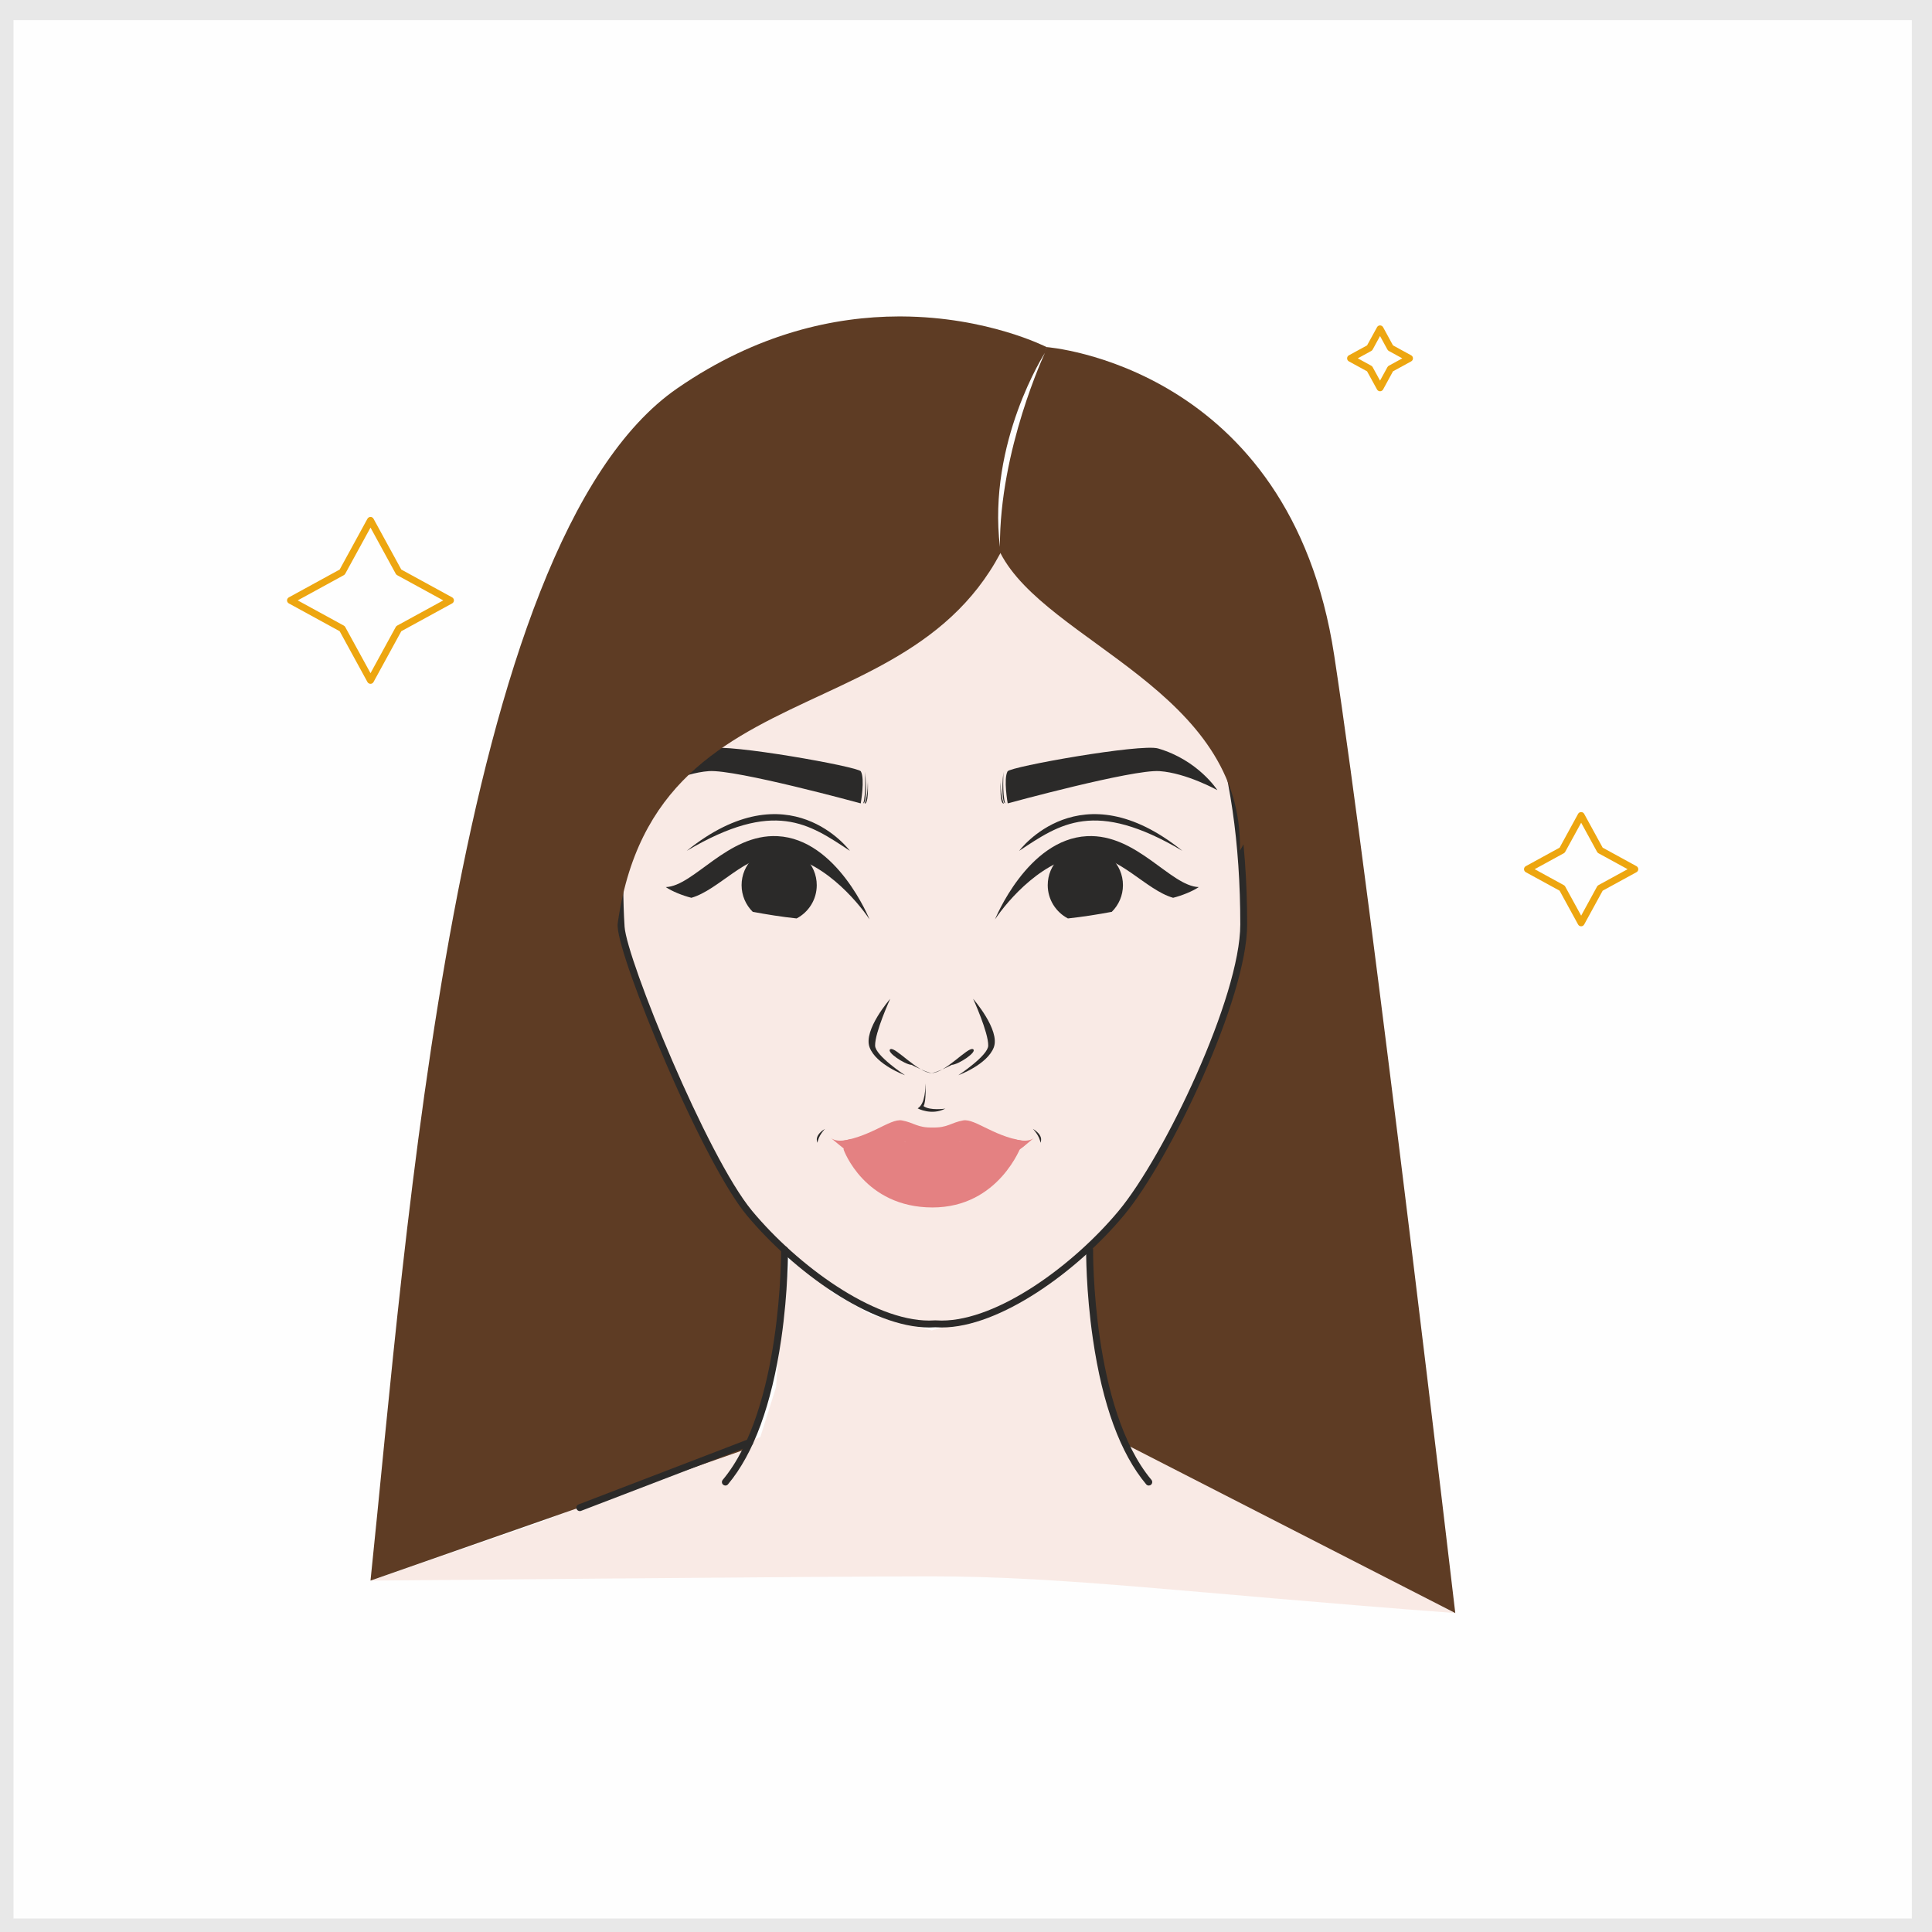
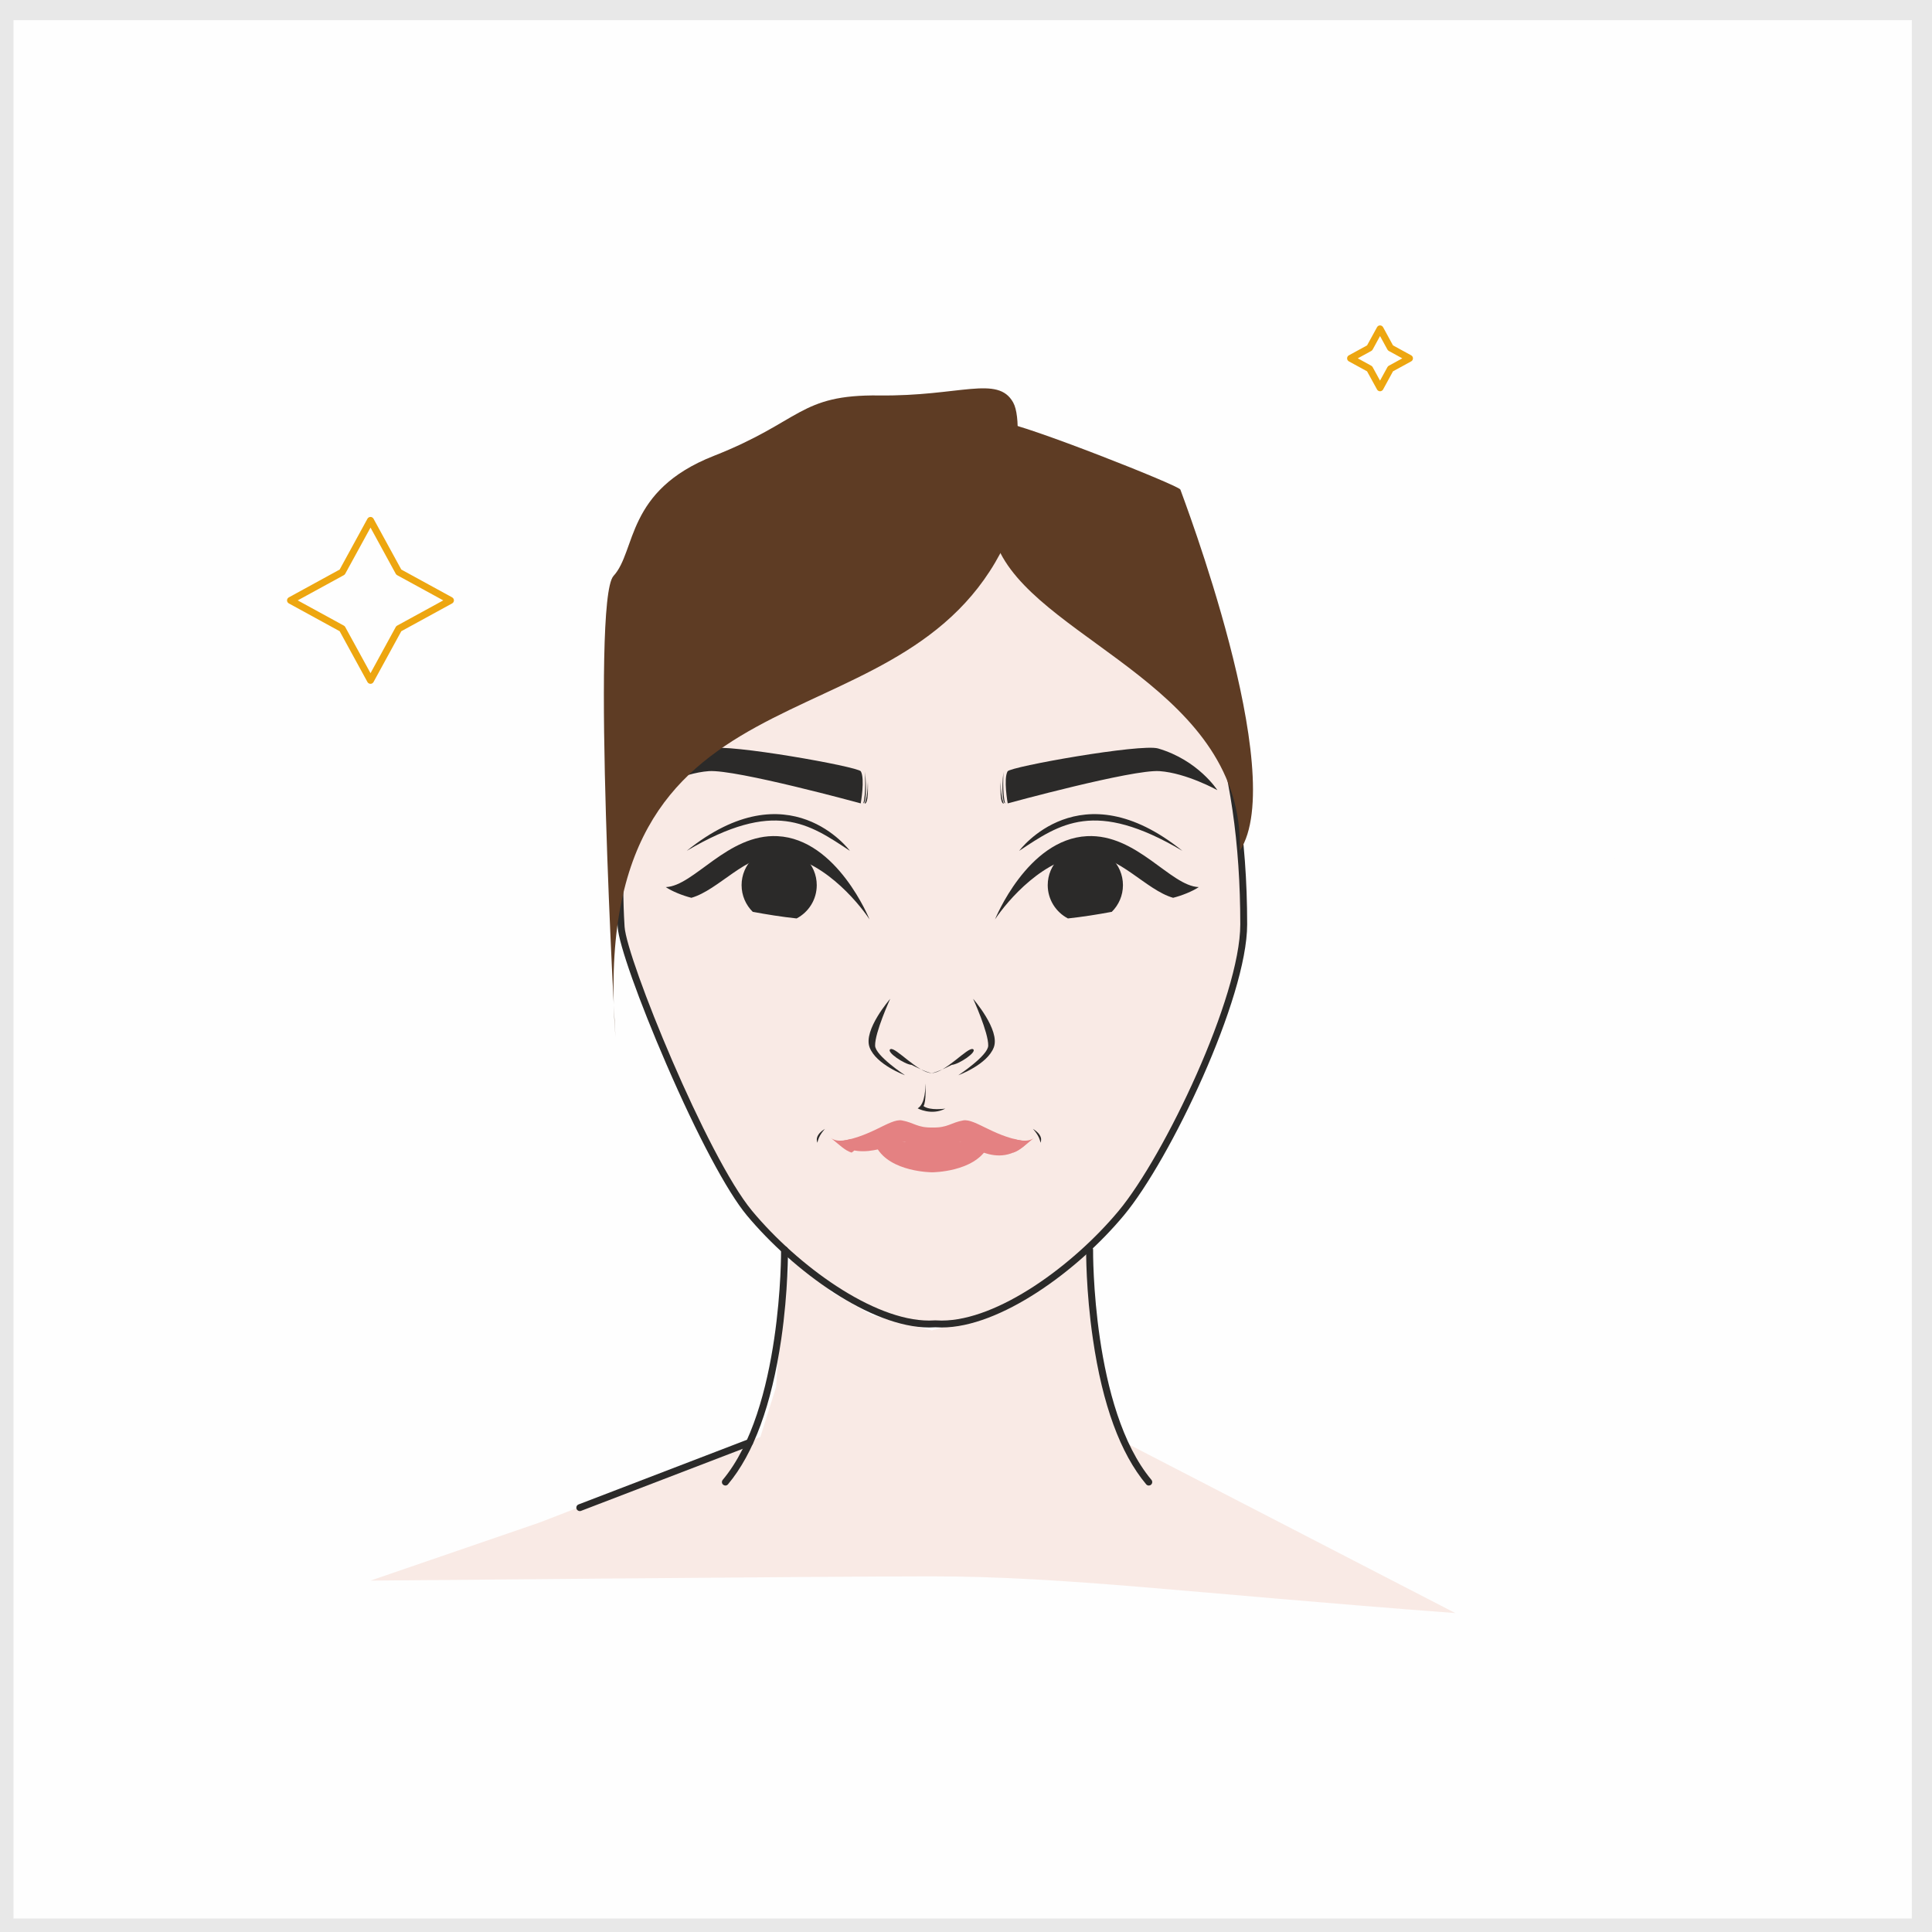
<svg xmlns="http://www.w3.org/2000/svg" xml:space="preserve" width="40.5mm" height="40.5mm" style="shape-rendering:geometricPrecision; text-rendering:geometricPrecision; image-rendering:optimizeQuality; fill-rule:evenodd; clip-rule:evenodd" viewBox="0 0 4050.02 4050.02">
  <rect x="0" y="0" width="4050.02" height="4050.02" fill="#808080" stroke="none" />
  <defs>
    <style type="text/css">  .str0 {stroke:#E8E8E8;stroke-width:70.56;stroke-miterlimit:4} .fil0 {fill:#FEFEFE;fill-rule:nonzero} .fil4 {fill:#2B2A29;fill-rule:nonzero} .fil2 {fill:#F9EAE5;fill-rule:nonzero} .fil1 {fill:#EDA610;fill-rule:nonzero} .fil5 {fill:#E48182;fill-rule:nonzero} .fil3 {fill:#5E3C24;fill-rule:nonzero}  </style>
  </defs>
  <g id="Слой_x0020_1">
    <g id="_2981866850304">
      <polygon class="fil0 str0" points="-6.98,4057 4043.01,4057 4043.01,7 -6.98,7 " />
      <polygon class="fil0" points="3274.77,1782.27 3201.96,1822.06 3274.77,1861.82 3314.57,1934.53 3354.25,1861.82 3427.03,1822.06 3354.25,1782.27 3314.57,1709.56 " />
-       <path class="fil1" d="M3314.57 1941.79c-2.76,0 -5.16,-1.45 -6.43,-3.78l-38.77 -70.87 -70.83 -38.73c-2.3,-1.27 -3.81,-3.71 -3.81,-6.35 0,-2.65 1.51,-5.08 3.81,-6.35l70.83 -38.78 38.77 -70.87c1.27,-2.29 3.67,-3.74 6.43,-3.74 2.64,0 5.04,1.45 6.31,3.74l38.77 70.87 70.84 38.78c2.29,1.27 3.81,3.7 3.81,6.35 0,2.64 -1.52,5.08 -3.81,6.35l-70.84 38.73 -38.77 70.87c-1.27,2.33 -3.67,3.78 -6.31,3.78zm-97.48 -119.73l61.1 33.44c1.27,0.63 2.19,1.62 2.9,2.86l33.48 61.1 33.37 -61.1c0.67,-1.24 1.73,-2.23 2.86,-2.86l61.13 -33.44 -61.13 -33.41c-1.13,-0.67 -2.19,-1.7 -2.86,-2.9l-33.37 -61.1 -33.48 61.1c-0.71,1.2 -1.63,2.23 -2.9,2.9l-61.1 33.41z" />
      <polygon class="fil0" points="776.7,1090.91 836,1199.28 944.34,1258.62 836,1317.89 776.7,1426.26 717.43,1317.89 609.06,1258.62 717.43,1199.28 " />
      <path class="fil1" d="M776.7 1433.5c-2.61,0 -5.15,-1.45 -6.42,-3.78l-58.25 -106.5 -106.5 -58.28c-2.18,-1.19 -3.62,-3.4 -3.79,-5.86l0 -0.98c0.17,-2.45 1.61,-4.67 3.79,-5.86l106.5 -58.28 58.25 -106.54c1.27,-2.32 3.81,-3.77 6.42,-3.77 2.64,0 5.04,1.45 6.31,3.77l58.24 106.54 106.54 58.28c2.3,1.27 3.78,3.71 3.78,6.35 0,2.65 -1.48,5.08 -3.78,6.35l-106.54 58.28 -58.24 106.5c-1.27,2.33 -3.67,3.78 -6.31,3.78zm-152.62 -174.91l96.77 52.92c1.27,0.63 2.19,1.69 2.86,2.89l52.99 96.77 52.88 -96.77c0.67,-1.2 1.69,-2.26 2.85,-2.89l96.77 -52.92 -96.77 -52.92c-1.16,-0.67 -2.18,-1.69 -2.85,-2.89l-52.88 -96.8 -52.99 96.8c-0.67,1.2 -1.59,2.22 -2.86,2.89l-96.77 52.92z" />
      <polygon class="fil0" points="2892.95,689.38 2914.86,729.35 2954.72,751.19 2914.86,773.06 2892.95,812.96 2871.05,773.06 2831.15,751.19 2871.05,729.35 " />
      <path class="fil1" d="M2892.95 820.22c-2.64,0 -5.08,-1.45 -6.31,-3.78l-20.89 -38.06 -38.06 -20.81c-2.4,-1.27 -3.78,-3.71 -3.78,-6.39 0,-2.65 1.38,-5.08 3.78,-6.35l38.06 -20.81 20.89 -38.07c1.23,-2.36 3.67,-3.81 6.31,-3.81 2.65,0 5.05,1.45 6.42,3.81l20.75 38.07 38.06 20.81c2.4,1.27 3.78,3.7 3.78,6.35 0,2.68 -1.38,5.12 -3.78,6.39l-38.06 20.81 -20.75 38.06c-1.37,2.33 -3.77,3.78 -6.42,3.78zm-46.67 -69.04l28.33 15.52c1.13,0.64 2.19,1.66 2.86,2.9l15.48 28.29 15.49 -28.29c0.67,-1.24 1.73,-2.26 2.86,-2.9l28.33 -15.52 -28.33 -15.49c-1.13,-0.67 -2.19,-1.65 -2.86,-2.89l-15.49 -28.33 -15.48 28.33c-0.67,1.24 -1.73,2.22 -2.86,2.89l-28.33 15.49z" />
      <path class="fil2" d="M1658.89 2626.58l-24.27 162.34 -7.66 118.36 -33.05 105.09 -463.3 179.46 -353.91 121.57c0,0 977.83,-8.96 1173.51,-8.96 284.52,0 541.17,35.03 1100.49,77.01l-632.1 -326.53 -64.6 -33.41 -61.77 -227.12 -11.46 -167.81 -107.46 75.49 -127.03 61.7 -93.07 25.15 -124.81 -31.89 -84.98 -48.26 -84.53 -82.19z" />
-       <path class="fil3" d="M1593.45 2568.57c-137.93,-153.53 -258.69,-487.96 -265.46,-588.61 -39.76,-584.16 397.44,-745.84 543.88,-985.02 65.22,-2.09 152.5,4.16 236.43,27.97l85.55 -295.34c0,0 -122.91,-63.3 -303.94,-64.22l-6.48 0c-132.55,0.43 -295.37,34.57 -463.68,150.72 -467.61,322.65 -568.19,1784.45 -643.05,2499.32l794.74 -278.13c47.24,-90.56 83.01,-323.95 70.63,-415.54 -24.77,-23.17 -28.65,-28.85 -48.62,-51.15z" />
-       <path class="fil3" d="M2796.86 1373.77c-92.64,-608.4 -603.04,-646.19 -603.04,-646.19l-109.96 265.57 22.5 70.77c240.42,74.93 500.84,296.65 500.84,873.83 0,156.74 -163.97,494.03 -256.71,605.37 -18.59,22.33 -40.29,45.4 -64.1,67.94 -3.35,109.4 12.59,210.89 29.56,285.86 8.96,45.47 36.34,126.93 36.34,126.93l698.39 357.61c0,0 -173.21,-1479.16 -253.82,-2007.69z" />
      <path class="fil2" d="M1871.86 983.5c-146.41,239.22 -611.05,300.67 -569.78,959.66 4.59,71.02 176.25,488.6 269,599.94 92.78,111.33 262.92,241.23 389.78,231.98 126.79,9.25 296.83,-120.65 389.61,-231.98 92.78,-111.34 256.75,-448.63 256.75,-605.33 0,-793.82 -479.53,-962.35 -735.36,-954.27z" />
      <path class="fil4" d="M1973.9 2782.77l0 0c-4.48,0 -8.82,-0.17 -13.05,-0.45 -4.37,0.28 -8.71,0.45 -13.09,0.45 -122.34,0 -284.83,-118.25 -382.16,-235.02 -41.06,-49.17 -104.11,-167.64 -168.66,-316.86 -57.82,-133.35 -99.77,-251.5 -102.06,-287.27 -12.95,-207.11 22.47,-373.94 108.34,-510.01 74.89,-118.6 177.97,-197.84 268.88,-267.76 77.3,-59.4 150.36,-115.57 193.57,-186.09 1.27,-2.11 3.46,-3.42 5.96,-3.49 5.72,-0.18 11.68,-0.25 17.54,-0.25 80.04,0 284.94,18.31 461.39,188.21 80.51,77.61 143.69,176.64 187.72,294.46 50.59,135.19 76.13,296.37 76.13,479.08 0,154.65 -161.22,493.36 -258.45,609.98 -97.22,116.81 -259.71,235.02 -382.06,235.02zm-13.05 -14.95c0.11,0 0.32,0 0.46,0.03 4.13,0.28 8.36,0.43 12.59,0.43 117.76,0.03 275.77,-115.57 370.95,-229.8 95.96,-115.12 255.13,-448.74 255.13,-600.71 0,-340.54 -87.38,-597.29 -259.5,-763.1 -172.55,-166.26 -373.1,-184.18 -451.31,-184.18 -4.38,0 -8.82,0.07 -13.3,0.14 -44.7,71.29 -117.76,127.35 -194.95,186.72 -187.57,144.25 -400.26,307.8 -371.61,765.36 4.37,67.83 173.14,482.67 267.4,595.77 95.18,114.23 253.19,229.8 371.05,229.8 4.24,0 8.36,-0.15 12.49,-0.43 0.25,-0.03 0.35,-0.03 0.6,-0.03z" />
      <path class="fil4" d="M1804.55 1616.95c-5.61,-9.88 -279.22,-58.53 -315.56,-47.95 -84.38,24.73 -124.17,87.39 -124.17,87.39 0,0 64.55,-35.92 121.21,-39.9 56.62,-3.99 318.31,67.63 318.31,67.63 0,0 9.17,-51.51 0.21,-67.17z" />
      <path class="fil3" d="M2097.18 1159.43c-226.48,426.05 -868.36,206.97 -807.01,1014.41 0,0 -51.83,-914.65 -4.02,-966.61 47.83,-51.97 24.9,-178.76 209.97,-251.5 184.93,-72.71 178.65,-128.83 347.06,-126.75 168.35,2.04 248.15,-43.15 280.6,14.53 32.35,57.68 -26.6,315.92 -26.6,315.92z" />
      <path class="fil4" d="M2039.95 2093.79c0,0 57.01,65.29 43.36,101.7 -13.76,36.44 -74.3,58.46 -74.3,58.46 0,0 62.02,-40.85 62.58,-61.88 0.71,-27.48 -31.64,-98.28 -31.64,-98.28z" />
      <path class="fil4" d="M1866.13 2093.79c0,0 -56.98,65.29 -43.22,101.7 13.62,36.44 74.19,58.46 74.19,58.46 0,0 -62.05,-40.85 -62.62,-61.88 -0.7,-27.48 31.65,-98.28 31.65,-98.28z" />
      <path class="fil4" d="M1910.96 2232.27c-14.46,-0.67 -54.92,-27.83 -44.27,-32.98 10.55,-5.15 58.39,50.52 86.93,50.16 -11.01,-0.67 -42.66,-17.18 -42.66,-17.18z" />
      <path class="fil4" d="M1995.12 2232.27c14.47,-0.67 55.04,-27.83 44.38,-32.98 -10.65,-5.15 -58.49,50.52 -87.03,50.16 11.01,-0.67 42.65,-17.18 42.65,-17.18z" />
      <path class="fil4" d="M1981.71 2323.98c-29.35,15.2 -58.03,-0.53 -58.03,-0.53 16.76,-9.77 15.94,-45.19 16.51,-52.14 0,0 1.73,39.65 -4.34,47.23 13.05,10.31 45.86,5.44 45.86,5.44z" />
      <path class="fil4" d="M1813.27 1618c0,0 2.4,47.94 -3.56,65.97 5.39,-0.5 7.58,-29.71 3.56,-65.97z" />
      <path class="fil4" d="M1819.24 1635.04c0,0 0.67,32.1 -6.78,49.6 5.4,-0.1 7.9,-13.16 6.78,-49.6z" />
      <path class="fil4" d="M1520.64 3114.11c-1.73,0 -3.32,-0.56 -4.69,-1.73 -3.11,-2.54 -3.46,-7.12 -0.92,-10.16 124.64,-148.83 122.34,-479.07 122.34,-482.39 0,-4.05 3.22,-7.3 7.1,-7.33 4.12,0 7.33,3.14 7.33,7.16 0,0.84 0.81,85.37 -14.07,187.46 -20.22,137.66 -57.68,240.03 -111.59,304.34 -1.37,1.73 -3.42,2.65 -5.5,2.65z" />
      <path class="fil4" d="M2408.13 3114.11c-2.05,0 -4.09,-0.92 -5.47,-2.65 -53.9,-64.31 -91.54,-166.68 -111.58,-304.34 -15.03,-102.09 -14.22,-186.62 -14.22,-187.46 0.11,-4.02 3.21,-7.16 7.34,-7.16 4.02,0.03 7.23,3.28 7.23,7.33 -0.1,3.32 -2.33,333.63 122.31,482.39 2.54,3.04 2.08,7.62 -0.88,10.16 -1.38,1.17 -3.11,1.73 -4.73,1.73z" />
      <path class="fil4" d="M1215.41 3167.7c-2.86,0 -5.61,-1.77 -6.78,-4.66 -1.37,-3.74 0.46,-7.94 4.24,-9.35l355.95 -136.63c3.77,-1.41 8.01,0.42 9.38,4.16 1.49,3.78 -0.46,7.94 -4.12,9.35l-356.03 136.63c-0.81,0.36 -1.73,0.5 -2.64,0.5z" />
      <path class="fil4" d="M2112.19 1616.95c5.61,-9.88 279.22,-58.53 315.56,-47.95 84.38,24.73 124.18,87.39 124.18,87.39 0,0 -64.56,-35.92 -121.22,-39.9 -56.62,-3.99 -318.27,67.63 -318.27,67.63 0,0 -9.18,-51.51 -0.25,-67.17z" />
      <path class="fil4" d="M2103.48 1618c0,0 -2.4,47.94 3.57,65.97 -5.4,-0.5 -7.59,-29.71 -3.57,-65.97z" />
      <path class="fil4" d="M2097.53 1635.04c0,0 -0.7,32.1 6.74,49.6 -5.36,-0.1 -7.9,-13.16 -6.74,-49.6z" />
      <path class="fil3" d="M2097.18 1159.43c96.66,187.99 510.05,288.43 502,623.71 104.32,-159.25 -122.23,-748.28 -124.77,-756.85 -2.51,-8.58 -328.97,-137.23 -370.14,-140.13 -41.27,-2.82 -177.27,100.09 -150.63,131.55 26.45,31.47 143.54,141.72 143.54,141.72z" />
-       <path class="fil0" d="M2190.52 739.64c0,0 -120.75,187.12 -94.36,407 -1.17,-203.48 94.36,-407 94.36,-407z" />
      <path class="fil4" d="M2085.81 1927.34c25.58,-38.7 104.49,-131.69 192.97,-134.44 66.43,-2.08 123.16,72.78 180.41,89.14 18.45,-4.65 40.47,-13.47 53.77,-22.43 -59.52,-2.12 -129.72,-112.01 -234.28,-106.79 -125.1,6.21 -192.87,174.52 -192.87,174.52z" />
      <path class="fil4" d="M1822.78 1927.34c-25.58,-38.7 -104.56,-131.69 -192.97,-134.44 -66.39,-2.08 -123.26,72.78 -180.48,89.14 -18.49,-4.65 -40.39,-13.47 -53.66,-22.43 59.38,-2.12 129.54,-112.01 234.25,-106.79 125.09,6.21 192.86,174.52 192.86,174.52z" />
      <path class="fil4" d="M1439.58 1783.58c214.63,-173.14 342.05,0 342.05,0 -85.66,-56.62 -158.01,-108.9 -342.05,0z" />
      <path class="fil4" d="M2478.67 1783.58c-214.67,-173.14 -342.16,0 -342.16,0 85.65,-56.62 158.11,-108.9 342.16,0z" />
-       <path class="fil5" d="M2010.37 2394.75c-7.69,6.88 -16.51,12.1 -24.87,16.05 -19.36,9.17 -41.98,9.17 -61.35,0 -8.25,-3.95 -17.21,-9.17 -24.87,-16.05 -9.87,-8.79 -65.01,12.84 -130.74,6.74l0 8.64c0,0 42.9,121.04 186.34,121.04 139.56,0 186.2,-129.68 186.2,-129.68l0 1.9c-65.69,6.1 -120.83,-17.43 -130.71,-8.64z" />
      <path class="fil5" d="M2018.99 2348.72c-25.93,4.73 -32.25,15.63 -64.1,14.82 -32,0.81 -38.31,-10.09 -64.21,-14.82 -25.82,-4.66 -68.36,38.07 -137.83,44.27 55.95,49.29 135.75,-7.72 146.41,1.77 7.69,6.84 16.61,12.1 24.87,16.01 19.4,9.18 41.98,9.18 61.38,0 8.36,-3.91 17.18,-9.17 24.87,-16.01 10.65,-9.49 78.99,67.41 146.4,-1.77 -69.46,-6.2 -111.9,-48.93 -137.79,-44.27z" />
      <path class="fil5" d="M2070.34 2405.11c0,0 -43.11,-13.93 -57.58,-11.89 -14.43,2.05 -57.54,9.7 -58.81,9.7 -1.37,0 -44.38,-7.65 -58.8,-9.7 -14.57,-2.04 -57.68,11.89 -57.68,11.89 29.1,52.35 116.48,52.35 116.48,52.35 0,0 87.39,0 116.39,-52.35z" />
      <path class="fil4" d="M2165.29 2366.55c0,0 23.28,12.46 15.7,29.04 -1.38,-14.5 -15.7,-29.04 -15.7,-29.04z" />
      <path class="fil4" d="M1729.33 2366.55c0,0 -23.17,12.46 -15.59,29.04 1.38,-14.5 15.59,-29.04 15.59,-29.04z" />
      <path class="fil5" d="M2125.96 2387.67c0,0 27.27,9.35 41.74,-2.39 -18.95,15.24 -29.71,26.52 -43.71,30.9 -20.04,-12.1 1.97,-28.51 1.97,-28.51z" />
      <path class="fil5" d="M1783.23 2387.67c0,0 -27.31,9.35 -41.74,-2.39 18.91,15.24 29.71,26.52 43.68,30.9 20.07,-12.1 -1.94,-28.51 -1.94,-28.51z" />
      <path class="fil4" d="M2238.67 1925.31c31.19,-3.35 62.83,-8.4 91.97,-13.86 14.43,-14.26 23.39,-34.05 23.39,-55.92 0,-43.53 -35.31,-78.81 -78.91,-78.81 -43.47,0 -78.78,35.28 -78.78,78.81 0,30.3 17.22,56.59 42.33,69.78z" />
      <path class="fil4" d="M1669.94 1925.31c-31.32,-3.35 -62.83,-8.4 -91.97,-13.86 -14.42,-14.26 -23.39,-34.05 -23.39,-55.92 0,-43.53 35.32,-78.81 78.78,-78.81 43.57,0 78.78,35.28 78.78,78.81 0,30.3 -17.08,56.59 -42.2,69.78z" />
    </g>
  </g>
</svg>